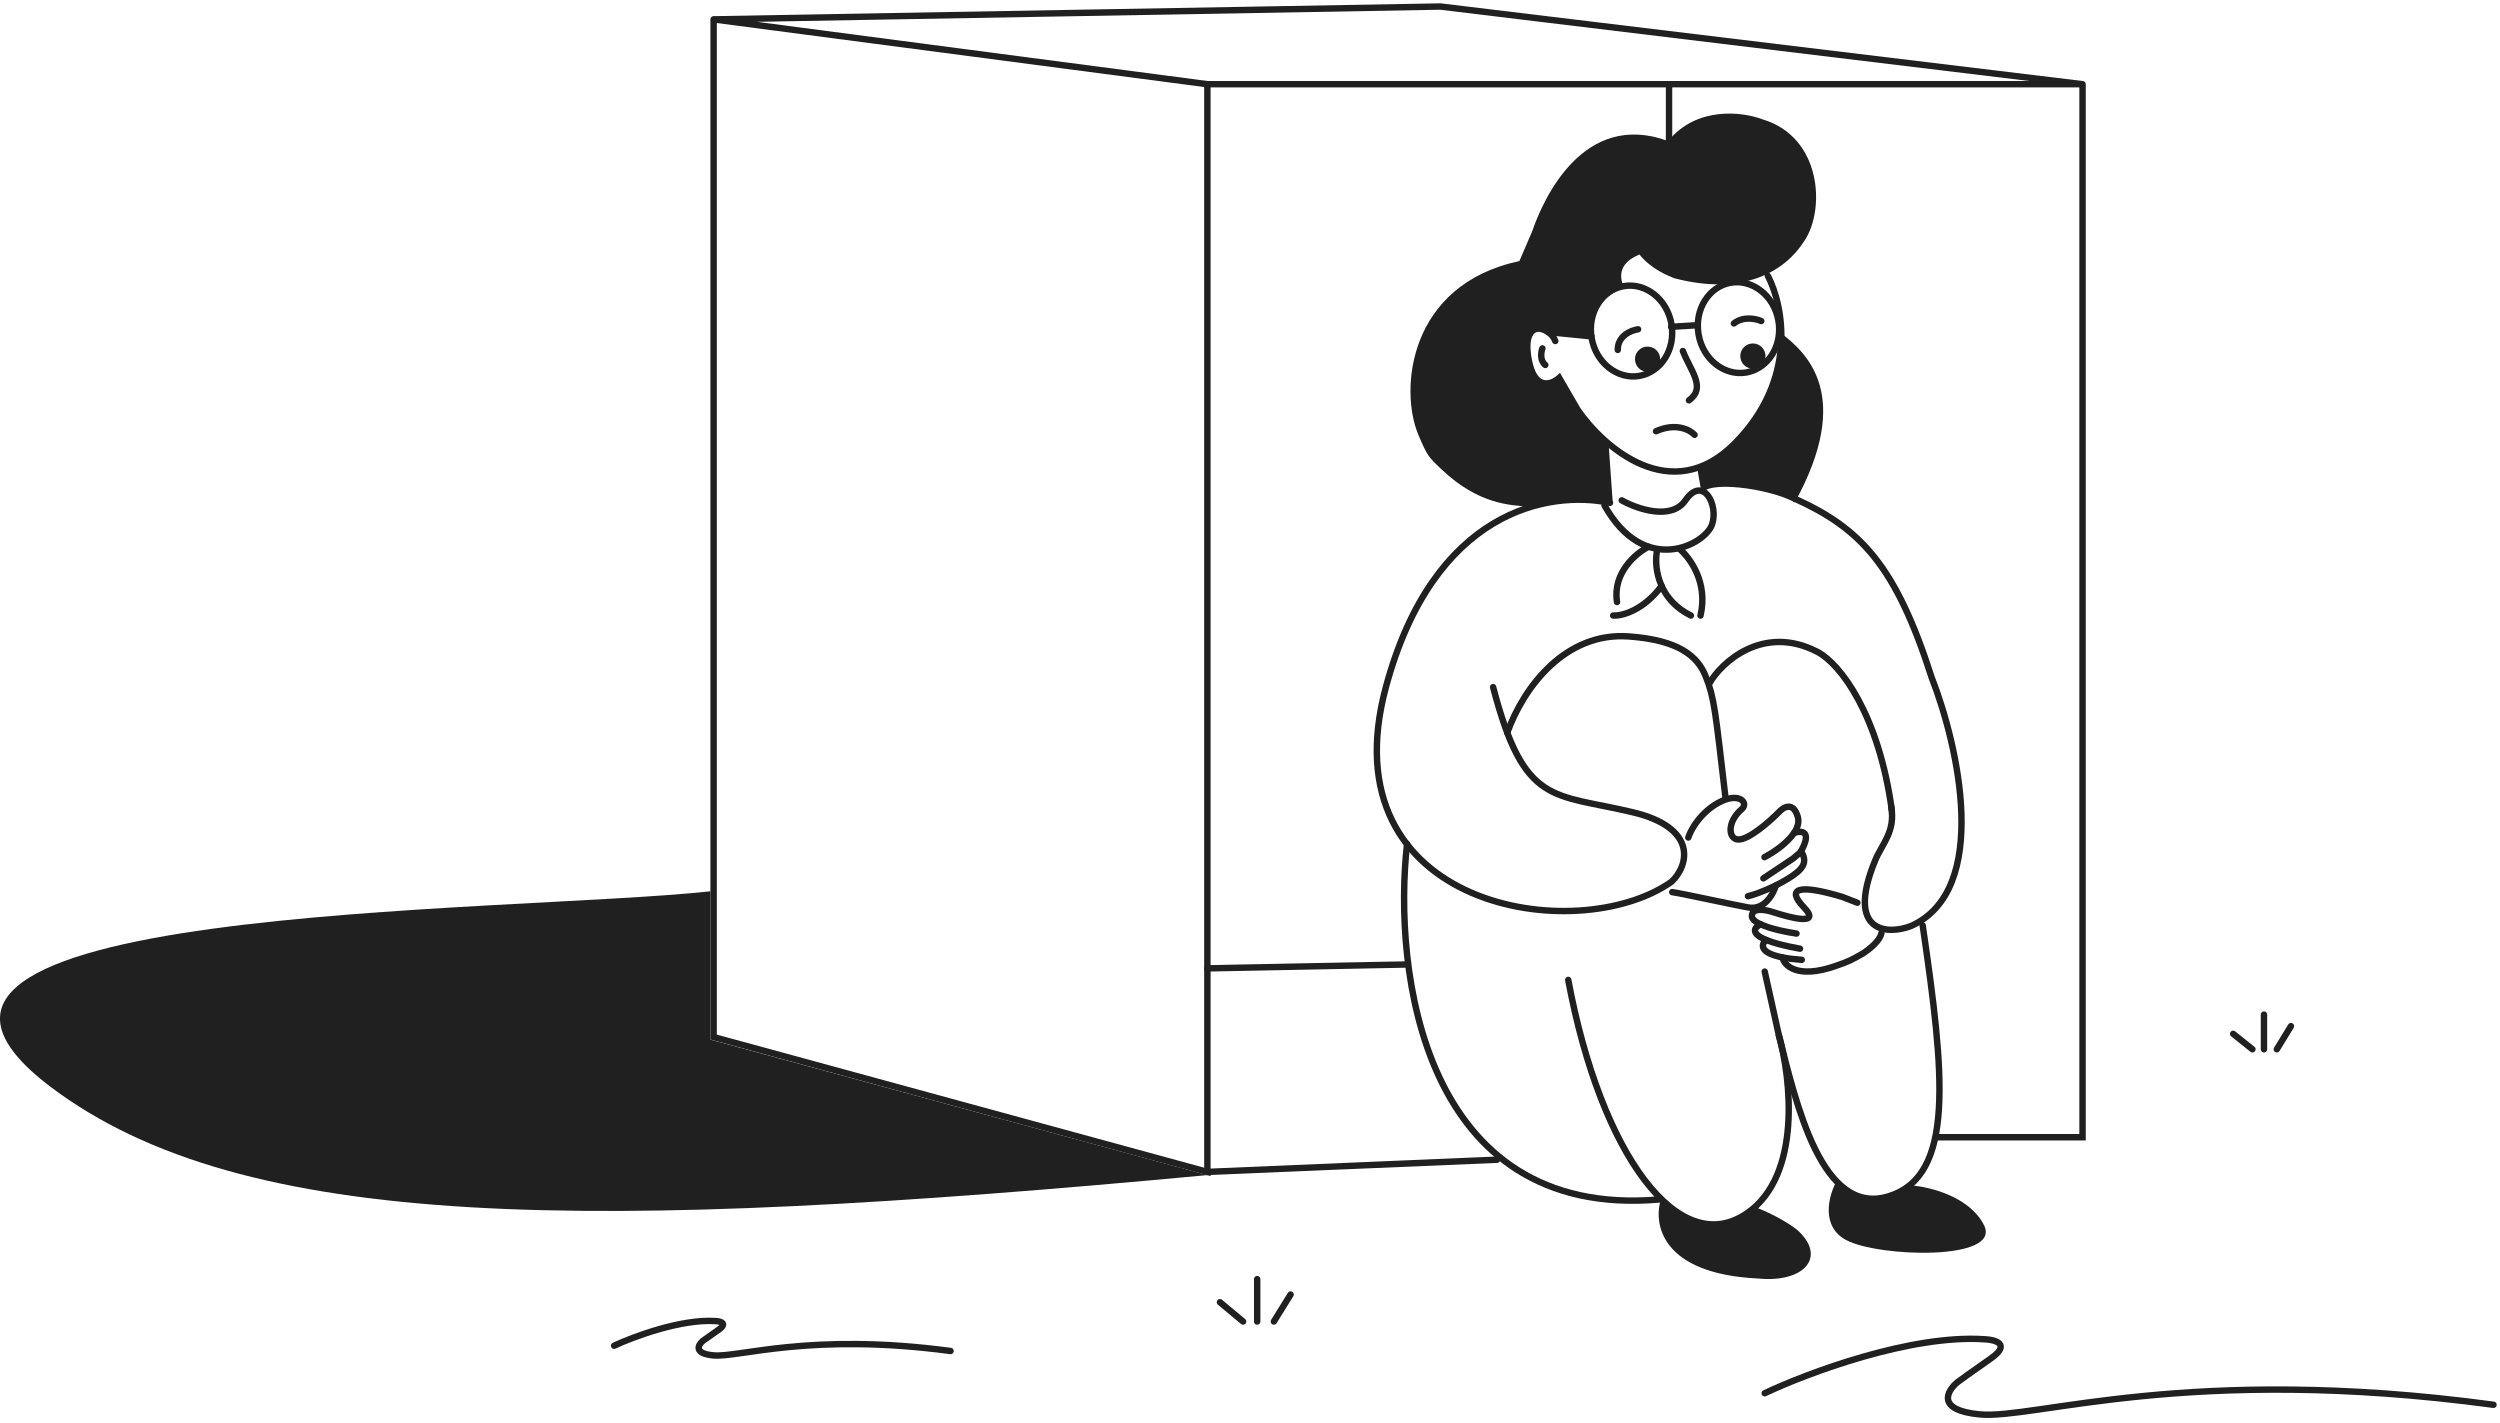
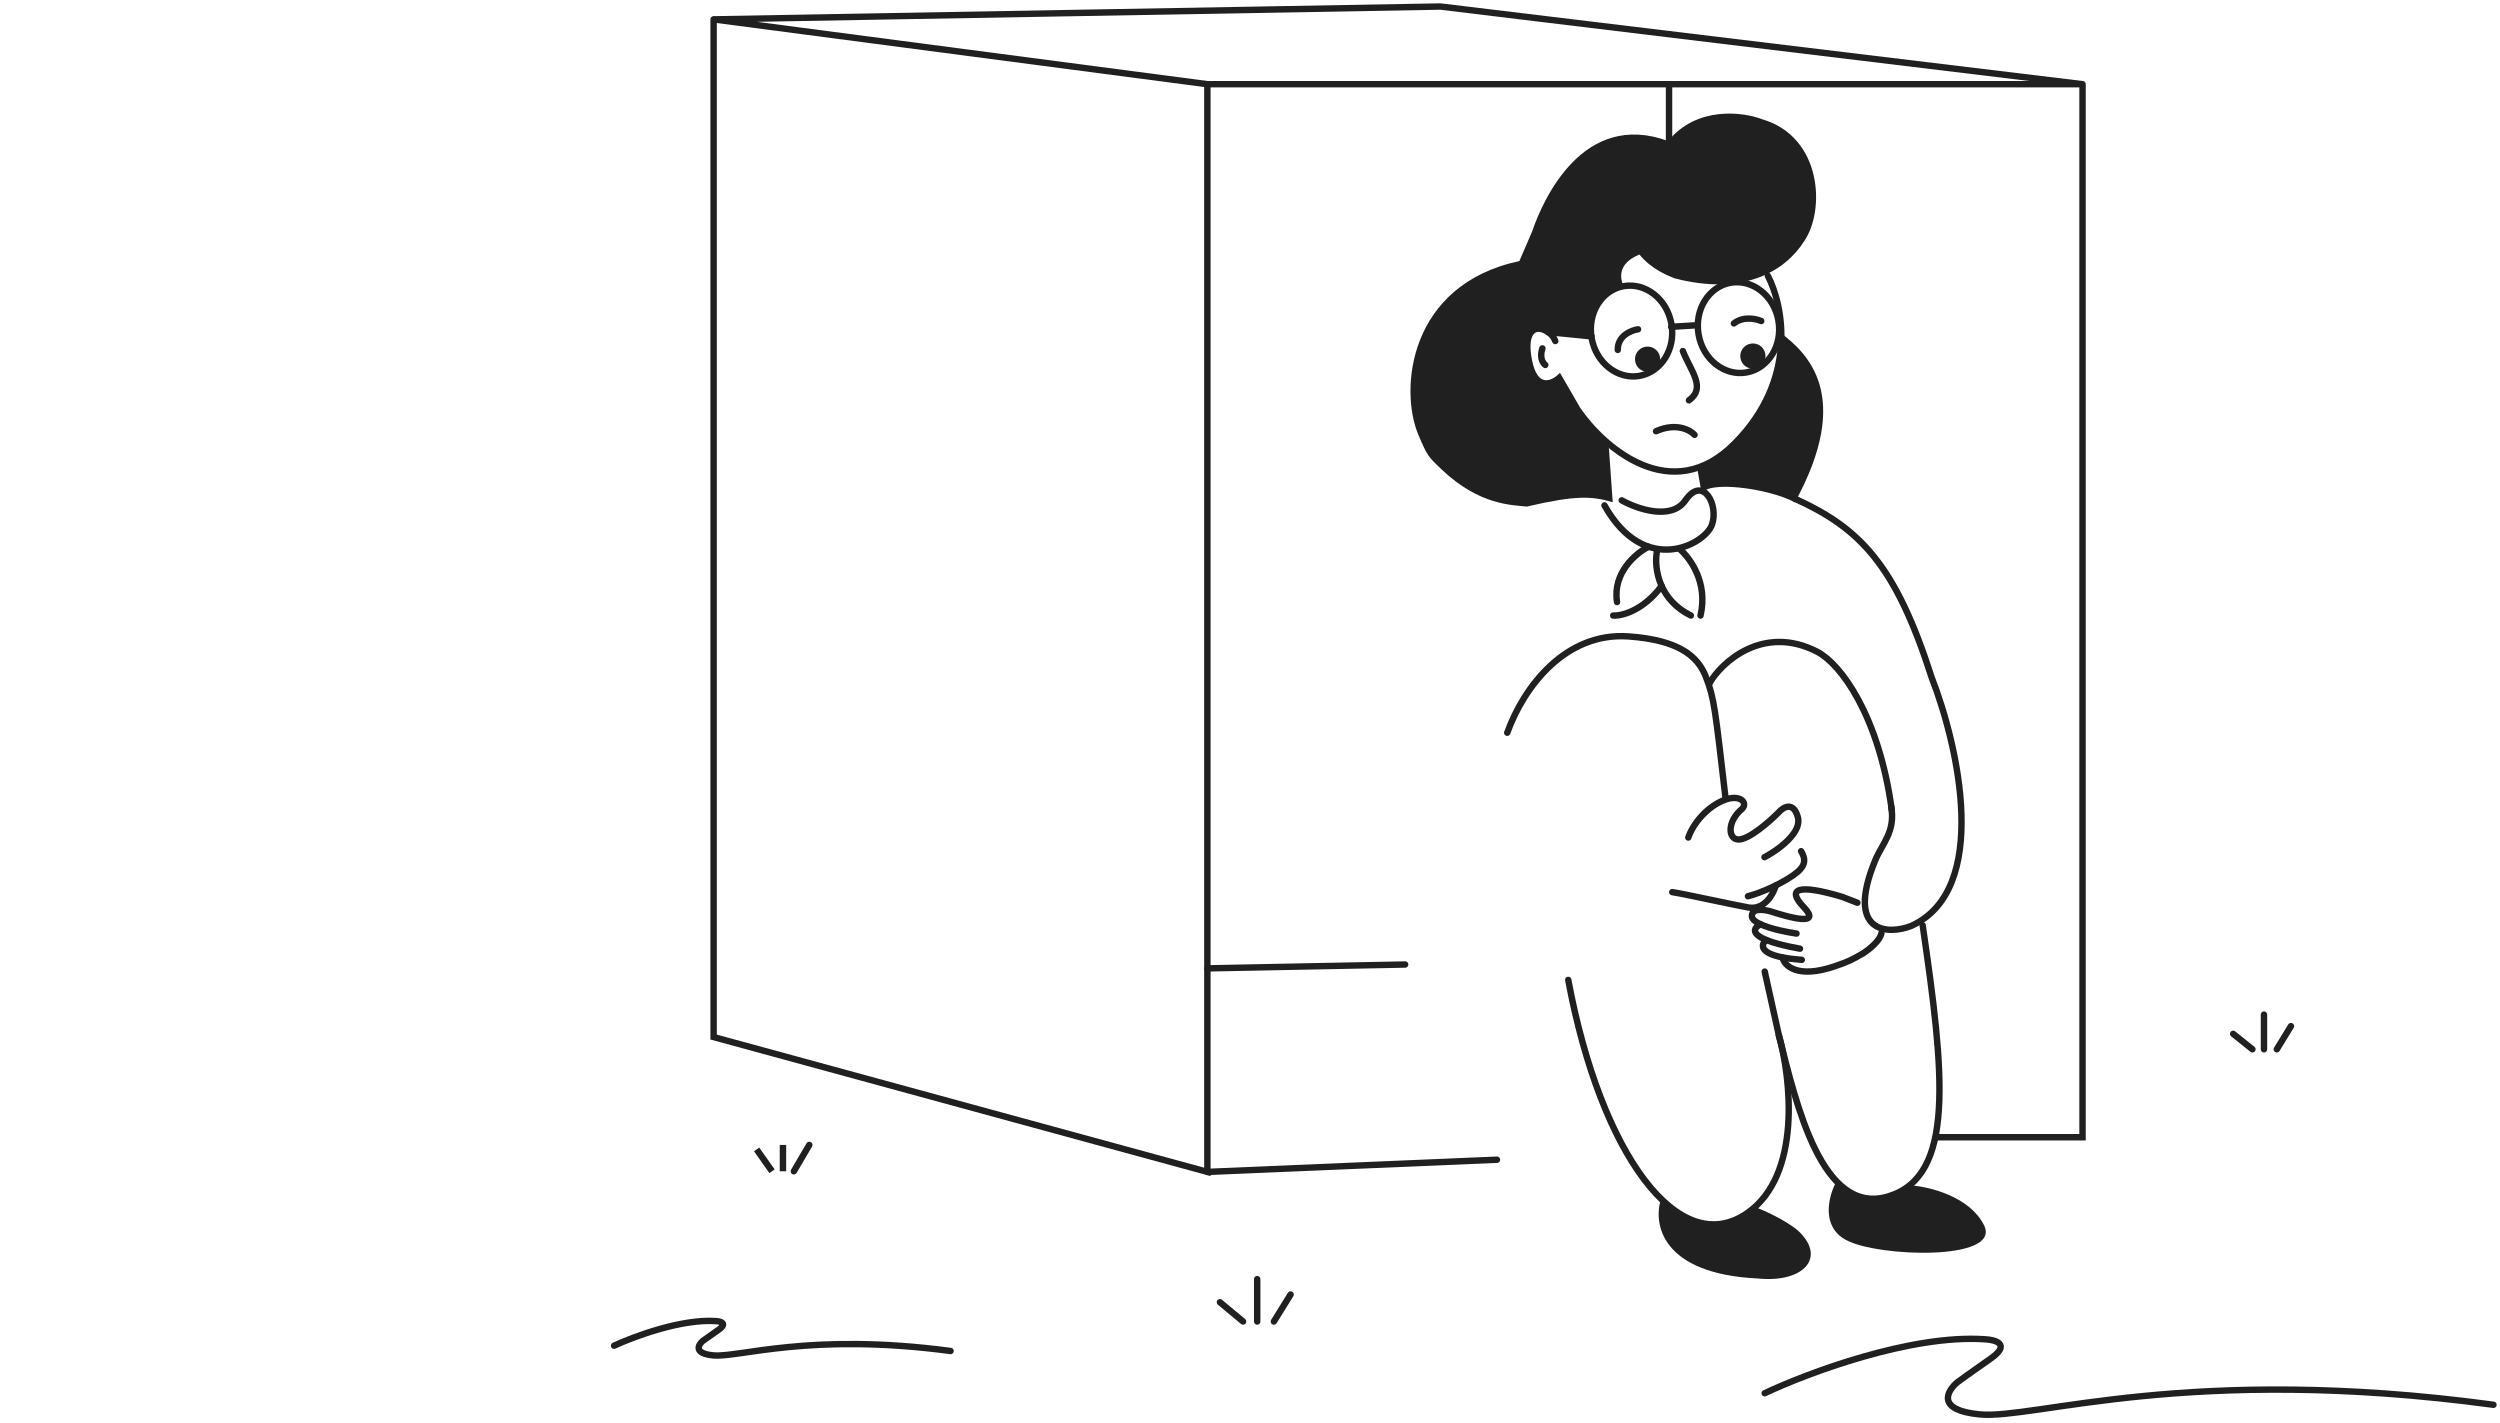
<svg xmlns="http://www.w3.org/2000/svg" width="383" height="218" viewBox="0 0 383 218" fill="none">
  <path d="M274.97 76.965C283.925 60.639 276.923 54.079 272.709 50.94C273.207 63.303 264.425 69.79 259.971 71.487L260.728 75.801C261.059 73.487 271.011 74.783 274.97 76.965Z" fill="#202020" />
  <path d="M220.847 71.912C226.656 77.431 231.636 77.352 233.904 77.608C241.606 75.805 243.979 76.037 247.069 76.938L246.45 68.184C242.255 65.154 239.881 60.367 238.907 58.053C237.813 58.977 236.393 58.626 235.818 58.334C235.078 57.853 233.662 56.045 233.904 52.654C234.146 49.264 236.607 50.174 237.809 51.053L243.807 51.699C243.556 46.094 247.01 44.223 248.769 43.988C247.386 40.883 249.859 39.524 251.161 38.991C253.028 41.279 255.474 42.2 256.509 42.629C267.036 45.383 273.463 41.612 276.428 36.906C279.648 32.155 279.127 20.999 270.018 18.284C267.04 17.137 259.979 16.198 255.562 21.608C242.56 16.829 236.406 30.505 234.718 35.471L232.767 39.999C215.822 43.603 214.331 59.629 217.307 66.648C218.657 69.831 218.834 69.999 220.758 71.827L220.847 71.912Z" fill="#202020" />
  <path d="M243.838 51.788C244.515 55.635 247.832 58.172 251.159 57.588C254.488 57.003 256.74 53.487 256.065 49.64C255.389 45.792 252.072 43.255 248.745 43.84C245.416 44.424 243.164 47.94 243.838 51.788Z" stroke="#202020" stroke-width="0.984" />
  <path d="M260.225 51.262C260.9 55.11 264.216 57.647 267.545 57.062C270.872 56.478 273.127 52.962 272.45 49.114C271.775 45.267 268.458 42.73 265.129 43.314C261.803 43.899 259.548 47.414 260.225 51.262Z" stroke="#202020" stroke-width="0.984" />
  <path d="M260.088 49.818L256.023 50.07" stroke="#202020" stroke-width="0.984" stroke-linecap="round" />
  <path d="M257.812 53.777C259.005 56.837 261.44 59.392 258.747 61.33" stroke="#202020" stroke-width="0.984" stroke-linecap="round" />
  <path d="M268.877 56.451C267.826 56.636 266.824 55.933 266.64 54.882C266.455 53.831 267.157 52.83 268.208 52.645C269.259 52.46 270.261 53.163 270.446 54.214C270.63 55.265 269.928 56.266 268.877 56.451Z" fill="#202020" />
  <path d="M252.744 56.931C251.693 57.116 250.691 56.414 250.507 55.363C250.322 54.312 251.024 53.31 252.075 53.125C253.126 52.941 254.128 53.643 254.313 54.694C254.497 55.745 253.795 56.747 252.744 56.931Z" fill="#202020" />
  <path d="M236.293 53.375C236.087 53.934 235.886 55.225 236.74 55.913" stroke="#202020" stroke-width="0.984" stroke-linecap="round" />
  <path d="M270.828 42.246C273.255 46.877 275.437 58.191 265.746 67.95C256.057 77.709 245.669 68.556 241.685 62.76L238.868 57.892C237.699 58.926 235.134 59.857 234.229 55.307C233.326 50.758 235.109 50.139 236.114 50.398C236.659 50.521 237.853 51.061 238.268 52.243" stroke="#202020" stroke-width="0.984" stroke-linecap="round" />
  <path d="M243.816 51.531L237.16 50.869" stroke="#202020" stroke-width="0.984" stroke-linecap="round" />
  <path d="M250.952 50.447C249.899 50.597 247.808 51.439 247.843 53.607" stroke="#202020" stroke-width="0.984" stroke-linecap="round" />
  <path d="M269.823 49.181C269.023 48.829 267.061 48.408 265.635 49.547" stroke="#202020" stroke-width="0.984" stroke-linecap="round" />
  <path d="M121.621 179.437L123.982 175.404M115.916 176.093L118.277 179.437L115.916 176.093ZM119.949 179.437V175.404V179.437Z" stroke="#202020" stroke-width="0.984" stroke-linecap="round" />
  <path d="M270.354 213.441C276.879 210.36 292.762 204.391 304.093 205.178C305.701 205.245 308.126 205.926 304.979 208.129C301.831 210.333 300.257 211.474 299.864 211.769C298.225 213.146 296.617 216.058 303.306 216.687C311.668 217.474 335.276 208.916 382 215.212" stroke="#202020" stroke-width="0.984" stroke-linecap="round" />
  <path d="M94.08 206.163C97.093 204.757 104.425 202.03 109.657 202.39C110.399 202.419 111.519 202.73 110.066 203.737C108.612 204.743 107.886 205.264 107.704 205.4C106.947 206.027 106.206 207.357 109.294 207.647C113.154 208.005 124.053 204.098 145.624 206.972" stroke="#202020" stroke-width="0.984" stroke-linecap="round" />
  <path d="M259.606 66.612C258.912 65.86 256.759 64.697 253.704 66.065" stroke="#202020" stroke-width="0.984" stroke-linecap="round" />
-   <path d="M246.648 77.037C237.303 75.07 219.636 78.119 212.318 105.268C203.17 139.205 241.631 145.304 256.091 135.074C258.78 132.516 260.026 126.811 250.189 124.45C237.893 121.499 233.524 123.565 228.745 105.268" stroke="#202020" stroke-width="0.984" stroke-linecap="round" />
  <path d="M282.804 189.963C279.014 187.916 280.092 183.453 281.202 181.252C281.263 181.133 281.425 181.115 281.519 181.211C285.616 185.39 290.609 183.29 292.68 181.649C292.719 181.618 292.765 181.604 292.815 181.607C295.668 181.825 301.769 183.333 303.953 187.701C306.708 193.209 287.723 192.619 282.804 189.963Z" fill="#202020" />
  <path d="M269.329 195.867C254.456 195.159 253.23 187.441 254.476 183.67C260.299 190.201 266.542 187.244 268.936 184.949C271.69 185.972 274.654 187.738 275.625 188.687C279.854 192.818 276.116 196.556 269.329 195.867Z" fill="#202020" />
  <path d="M230.908 112.254C233.466 105.171 239.86 96.81 249.5 97.499C257.212 98.05 260.084 100.548 261.304 103.598C262.641 106.942 262.779 108.811 264.353 122.287" stroke="#202020" stroke-width="0.984" stroke-linecap="round" />
  <path d="M272.518 158.585C274.387 165.241 276.04 180.009 267.698 185.832C257.271 193.111 245.271 176.979 240.254 150.125" stroke="#202020" stroke-width="0.984" stroke-linecap="round" />
  <path d="M261.895 104.68C263.632 101.565 270.079 95.532 278.42 99.861C281.993 101.715 287.863 109.599 289.831 124.157" stroke="#202020" stroke-width="0.984" stroke-linecap="round" />
  <path d="M275.075 76.447C285.01 80.972 290.42 86.579 295.929 103.793C299.995 114.187 305.057 136.353 292.781 141.861C289.142 143.271 282.708 142.924 287.273 131.828C288.325 129.27 290.42 127.401 289.732 123.565" stroke="#202020" stroke-width="0.984" stroke-linecap="round" />
  <path d="M275.227 143.023C273.732 142.81 271.255 142.31 269.728 141.606C268.926 141.237 268.387 140.811 268.387 140.342C268.387 138.977 270.533 139.367 271.605 139.732C274.243 140.585 279.144 141.919 276.354 138.995C273.565 136.07 275.55 135.396 282.256 137.41L284.546 138.3" stroke="#202020" stroke-width="0.984" stroke-linecap="round" />
  <path d="M269.728 141.607C268.76 142.05 268.11 142.981 270.577 143.999C271.646 144.44 273.298 144.898 275.763 145.34" stroke="#202020" stroke-width="0.984" stroke-linecap="round" />
  <path d="M273.081 146.672C273.305 147.893 275.29 150.026 281.129 148.019C283.339 147.259 283.634 147.081 285.503 146.01C286.4 145.404 288.027 144.121 288.232 142.959" stroke="#202020" stroke-width="0.984" stroke-linecap="round" />
  <path d="M270.577 144C269.794 144.667 269.49 145.962 273.08 146.675C273.865 146.831 274.837 146.959 276.031 147.047" stroke="#202020" stroke-width="0.984" stroke-linecap="round" />
  <path d="M272.063 135.641C271.687 136.959 270.312 139.481 267.821 139.021C264.709 138.445 258.164 136.977 256.188 136.673" stroke="#202020" stroke-width="0.984" stroke-linecap="round" />
  <path d="M275.927 130.4C276.928 132.059 276.409 133.124 273.798 134.69C273.208 135.044 272.624 135.36 272.063 135.64C270.143 136.599 268.494 137.132 267.786 137.3" stroke="#202020" stroke-width="0.984" stroke-linecap="round" />
-   <path d="M274.853 127.604C275.963 127.212 277.657 127.258 275.926 130.4C275.859 130.521 275.64 130.762 274.751 131.485L270.147 134.562" stroke="#202020" stroke-width="0.984" stroke-linecap="round" />
  <path d="M258.647 128.309C259.425 126.086 261.571 123.561 264.189 122.553C266.615 121.62 267.786 122.998 266.91 123.895C264.549 125.85 264.719 128.583 266.326 128.612C267.935 128.641 271.097 125.859 272.478 124.465C273.164 123.672 274.717 122.698 275.421 125.144C275.657 125.96 275.39 126.803 274.854 127.602C273.786 129.2 271.65 130.625 270.32 131.317" stroke="#202020" stroke-width="0.984" stroke-linecap="round" />
  <path d="M248.449 76.656C250.796 77.965 256.035 79.799 258.201 76.656C260.91 72.727 263.349 77.387 262.265 80.402C261.181 83.417 251.984 88.435 245.807 77.428" stroke="#202020" stroke-width="0.984" stroke-linecap="round" />
  <path d="M252.549 83.773C250.647 84.724 247.021 87.748 247.729 92.233" stroke="#202020" stroke-width="0.984" stroke-linecap="round" />
  <path d="M254.563 89.775C251.689 93.599 248.415 94.385 247.139 94.3" stroke="#202020" stroke-width="0.984" stroke-linecap="round" />
  <path d="M257.271 84.068C258.943 85.478 261.697 89.262 260.517 94.299" stroke="#202020" stroke-width="0.984" stroke-linecap="round" />
  <path d="M253.827 84.561C253.615 85.751 253.66 87.772 254.563 89.774C255.324 91.466 256.697 93.145 259.041 94.299" stroke="#202020" stroke-width="0.984" stroke-linecap="round" />
  <path d="M294.552 141.764C297.896 164.585 299.568 180.127 289.338 183.275C279.108 186.422 275.173 169.11 272.518 158.584L270.354 148.846" stroke="#202020" stroke-width="0.984" stroke-linecap="round" />
-   <path d="M215.564 129.27C213.366 148.713 218.003 186.834 254.124 183.765" stroke="#202020" stroke-width="0.984" stroke-linecap="round" />
-   <path d="M7.812 166.551C-29.495 138.446 77.227 139.959 108.835 136.549L108.835 159.272L184.971 180.027C90.343 188.88 37.322 188.782 7.812 166.551Z" fill="#202020" />
  <path d="M220.678 1L109.326 2.967L184.97 12.902H255.696H319.045L220.678 1Z" stroke="#202020" stroke-width="0.984" stroke-linecap="round" />
  <path d="M109.326 2.967V158.878L184.97 179.535V148.353V12.902" stroke="#202020" stroke-width="0.984" stroke-linecap="round" />
  <path d="M184.97 148.354L215.267 147.764" stroke="#202020" stroke-width="0.984" stroke-linecap="round" />
  <path d="M184.97 179.537L229.333 177.668" stroke="#202020" stroke-width="0.984" stroke-linecap="round" />
  <path d="M255.697 12.902V22.05" stroke="#202020" stroke-width="0.984" stroke-linecap="round" />
  <path d="M319.045 12.902V174.224H296.716" stroke="#202020" stroke-width="0.984" stroke-linecap="round" />
  <path d="M192.602 202.455V195.963" stroke="#202020" stroke-width="0.984" stroke-linecap="round" />
  <path d="M186.898 199.504L190.44 202.455" stroke="#202020" stroke-width="0.984" stroke-linecap="round" />
  <path d="M195.159 202.454L197.717 198.322" stroke="#202020" stroke-width="0.984" stroke-linecap="round" />
  <path d="M346.841 160.749V155.438" stroke="#202020" stroke-width="0.984" stroke-linecap="round" />
  <path d="M342.12 158.387L345.071 160.748" stroke="#202020" stroke-width="0.984" stroke-linecap="round" />
  <path d="M348.809 160.748L350.973 157.207" stroke="#202020" stroke-width="0.984" stroke-linecap="round" />
</svg>